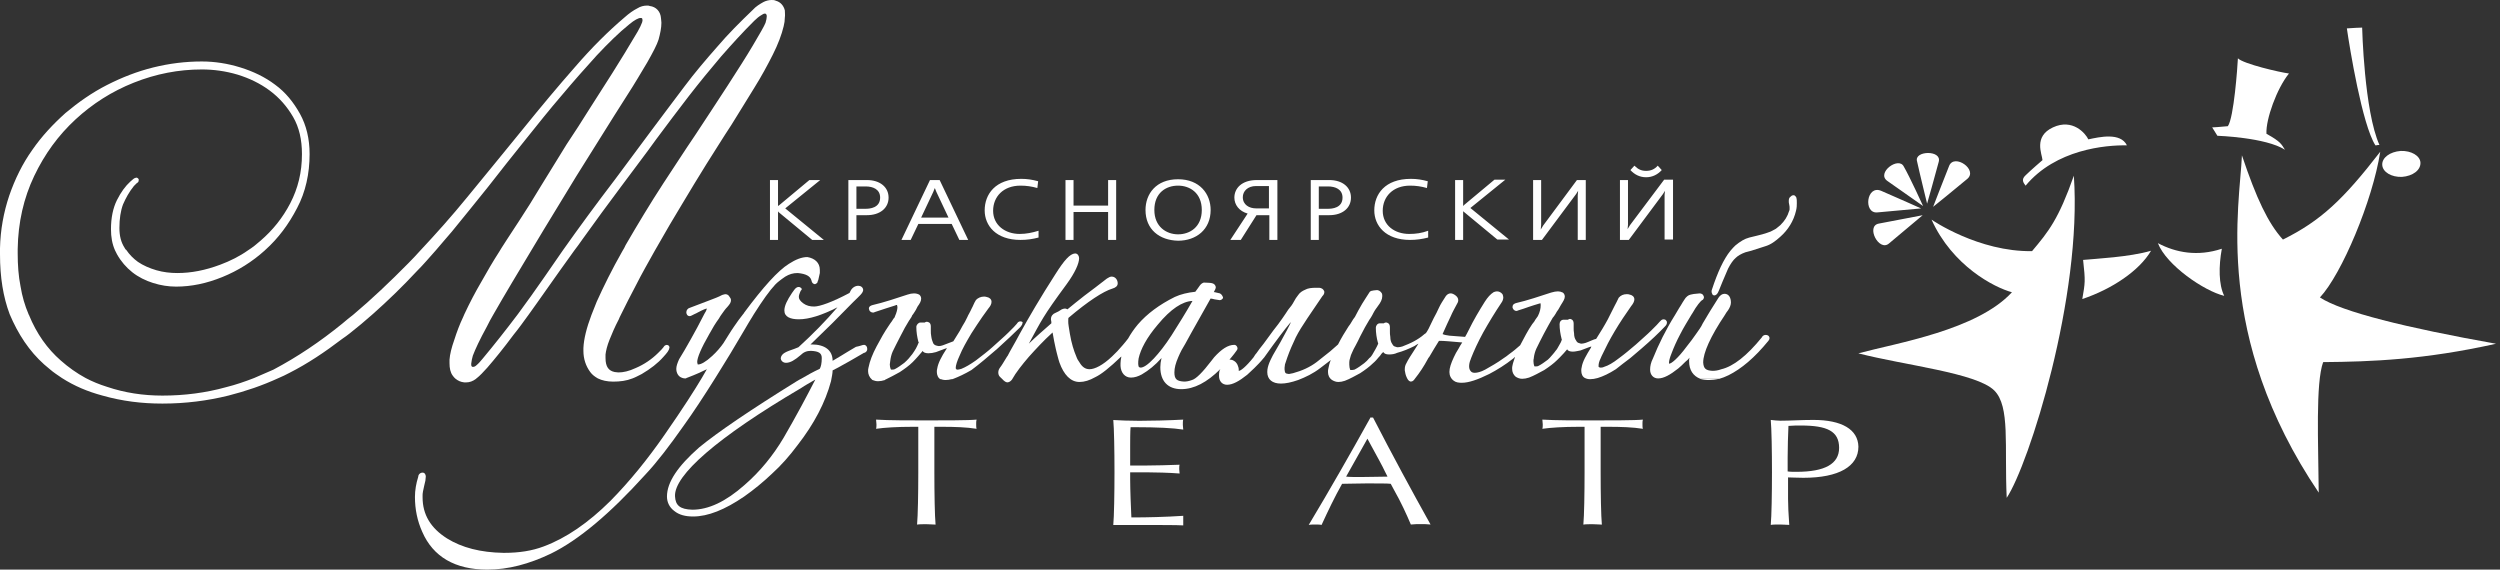
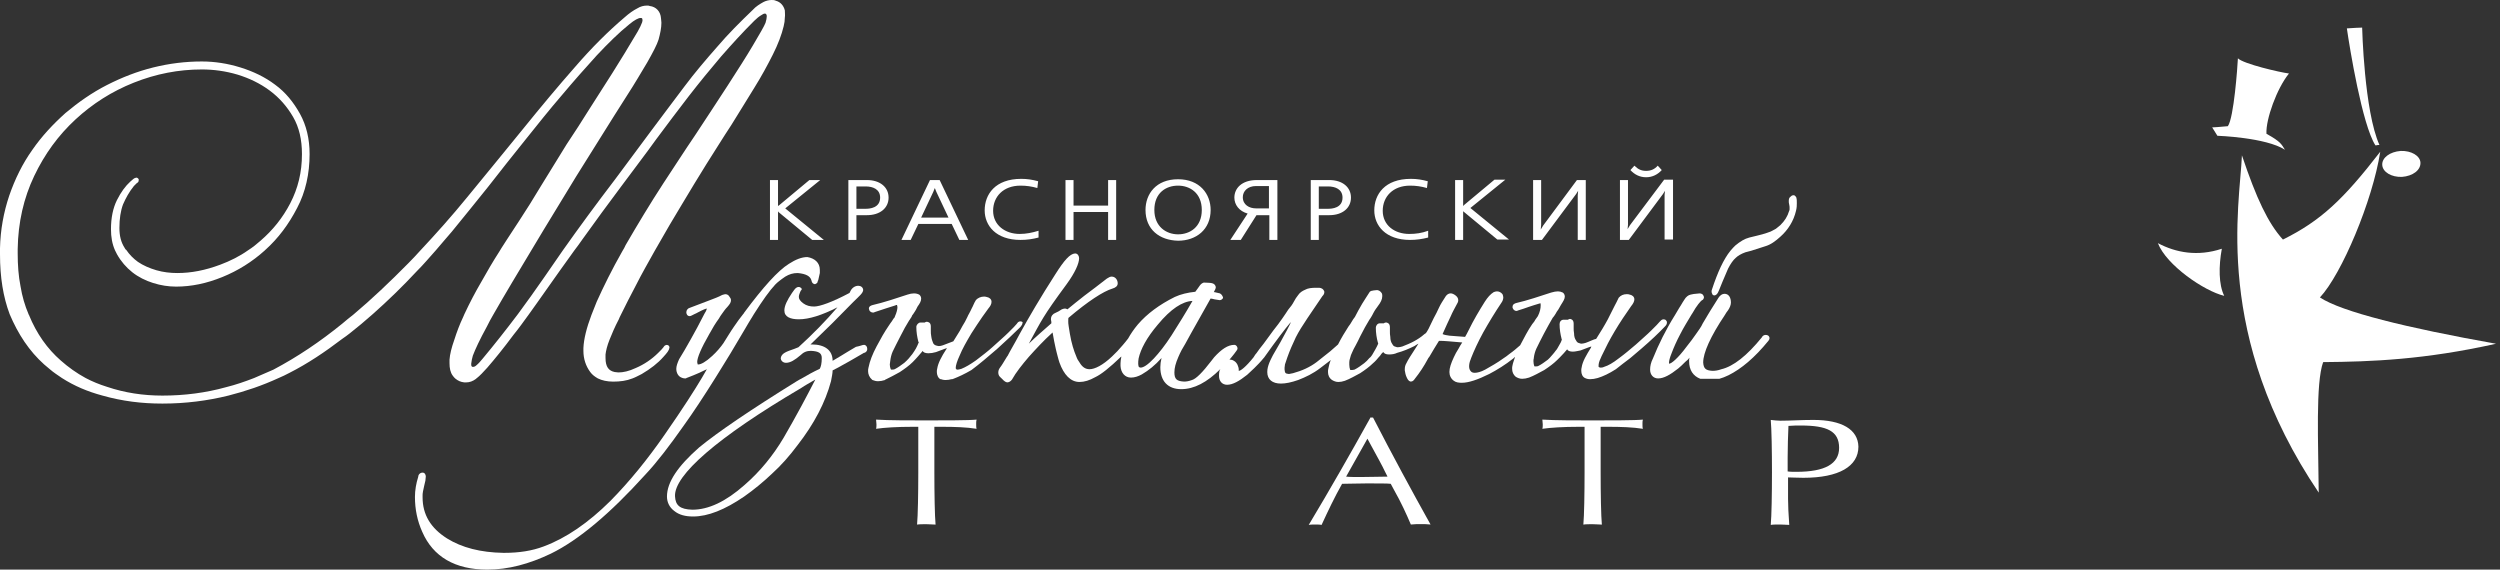
<svg xmlns="http://www.w3.org/2000/svg" width="316" height="72" viewBox="0 0 316 72" fill="none">
  <rect x="0" y="0" width="316" height="72" fill="#333333" stroke="none" />
  <path d="M117.036 53.14C115.156 53.14 112.259 53.14 110.734 53.039C110.734 53.19 110.785 53.443 110.785 53.645C110.785 53.796 110.785 54.048 110.734 54.2C111.802 54.048 113.377 53.947 115.359 53.947H116.071V59.699C116.071 62.373 116.02 65.199 115.918 66.309C116.172 66.259 116.681 66.259 117.087 66.259C117.494 66.259 118.002 66.309 118.256 66.309C118.154 65.25 118.104 62.373 118.104 59.699V53.947H119.018C120.695 53.947 122.169 53.998 123.44 54.2C123.389 54.048 123.389 53.796 123.389 53.594C123.389 53.392 123.389 53.19 123.44 53.039C122.525 53.14 119.069 53.14 117.036 53.14Z" fill="white" />
-   <path d="M144.022 53.19C142.65 53.19 141.634 53.14 140.719 53.09C140.82 54.099 140.871 56.975 140.871 59.649C140.871 62.323 140.82 65.3 140.719 66.36H145.242C146.665 66.36 148.749 66.36 149.562 66.41C149.562 66.309 149.562 66.006 149.562 65.805C149.562 65.603 149.562 65.35 149.562 65.199C147.376 65.35 144.785 65.401 143.514 65.401H143.006C142.955 64.392 142.853 61.869 142.853 60.608V59.699H144.835C145.903 59.699 147.885 59.75 149.104 59.851C149.104 59.75 149.054 59.498 149.054 59.296C149.054 59.094 149.054 58.842 149.104 58.741C147.834 58.791 145.903 58.842 144.835 58.842H142.853V56.319C142.853 55.915 142.853 54.452 142.904 53.998H143.514C146.258 53.998 148.291 54.099 149.562 54.3C149.562 54.149 149.511 53.897 149.511 53.695C149.511 53.493 149.511 53.14 149.562 53.039C147.732 53.14 145.344 53.19 144.022 53.19Z" fill="white" />
  <path d="M175.383 60.245C174.875 60.245 172.893 60.295 172.029 60.295C171.165 60.295 170.555 60.295 170.148 60.245L172.842 55.452C174.112 57.773 174.824 59.084 174.976 59.438L175.383 60.245ZM173.198 52.828C170.707 57.318 168.115 61.859 165.422 66.35C165.625 66.3 165.981 66.3 166.235 66.3C166.54 66.3 166.845 66.3 167.048 66.35C167.861 64.584 168.674 62.869 169.64 61.153C170.453 61.153 171.673 61.103 172.74 61.103C174.062 61.103 175.485 61.103 175.79 61.153L176.196 61.91C177.111 63.525 177.772 64.988 178.331 66.3C178.737 66.249 179.195 66.249 179.601 66.249C180.008 66.249 180.414 66.249 180.821 66.3C178.432 62.011 175.993 57.52 173.553 52.777H173.198V52.828Z" fill="white" />
  <path d="M201.255 53.14C199.375 53.14 196.478 53.14 194.953 53.039C194.953 53.19 195.004 53.443 195.004 53.645C195.004 53.796 195.004 54.048 194.953 54.2C196.02 54.048 197.596 53.947 199.578 53.947H200.289V59.699C200.289 62.373 200.239 65.199 200.137 66.309C200.391 66.259 200.899 66.259 201.306 66.259C201.712 66.259 202.221 66.309 202.475 66.309C202.373 65.25 202.322 62.373 202.322 59.699V53.947H203.237C204.914 53.947 206.388 53.998 207.659 54.2C207.608 54.048 207.608 53.796 207.608 53.594C207.608 53.392 207.608 53.19 207.659 53.039C206.744 53.14 203.288 53.14 201.255 53.14Z" fill="white" />
  <path d="M227.077 59.638C226.721 59.638 226.213 59.638 225.959 59.587V57.821C225.959 56.408 226.01 55.096 226.06 53.835C226.619 53.785 227.128 53.785 227.636 53.785C230.939 53.785 232.464 54.491 232.464 56.61C232.464 58.628 230.685 59.638 227.077 59.638ZM229.211 53.078C227.636 53.078 226.314 53.179 225.044 53.179C224.688 53.179 224.282 53.129 223.824 53.078C223.926 54.138 223.977 57.014 223.977 59.688C223.977 62.362 223.926 65.289 223.824 66.348C224.078 66.298 224.587 66.298 224.993 66.298C225.4 66.298 225.908 66.348 226.162 66.348C226.06 64.935 226.01 63.876 226.01 63.069V60.344C226.467 60.344 227.077 60.394 227.941 60.394C232.464 60.394 234.903 58.931 234.903 56.459C234.853 54.289 232.82 53.078 229.211 53.078Z" fill="white" />
  <path d="M210.454 24.12L210.2 24.524L205.88 30.326H204.762V22.758H205.778V28.409L205.727 28.964L206.032 28.459L210.352 22.707H211.47V30.276H210.403V24.625L210.454 24.12ZM199.476 24.12L199.222 24.524L194.902 30.326H193.784V22.758H194.801V28.409L194.75 29.015L195.055 28.51L199.324 22.758H200.442V30.326H199.426V24.675L199.476 24.12ZM184.941 26.694V26.845V30.326H183.925V22.758H184.941V25.836V26.038L185.094 25.886L188.905 22.707H190.278L185.856 26.29L190.735 30.276H189.261L184.992 26.744L184.941 26.694ZM178.233 23.464C176.047 23.464 174.777 24.877 174.777 26.643C174.777 28.459 176.251 29.57 178.131 29.57C178.944 29.57 179.707 29.469 180.52 29.166V30.024C179.757 30.225 178.995 30.326 178.233 30.326C175.133 30.326 173.71 28.51 173.71 26.593C173.71 24.574 175.031 22.607 178.334 22.607C179.097 22.607 179.707 22.707 180.469 22.909L180.367 23.767C179.656 23.565 178.995 23.464 178.233 23.464ZM135.695 25.987H140.065V22.758H141.082V30.326H140.065V26.794H135.695V30.326H134.678V22.758H135.695V25.987ZM128.986 23.464C126.801 23.464 125.53 24.877 125.53 26.643C125.53 28.459 127.055 29.57 128.885 29.57C129.698 29.57 130.46 29.418 131.273 29.166V30.024C130.511 30.225 129.799 30.326 128.986 30.326C125.886 30.326 124.463 28.51 124.463 26.593C124.463 24.574 125.785 22.607 129.088 22.607C129.85 22.607 130.46 22.707 131.222 22.909L131.121 23.767C130.409 23.565 129.749 23.464 128.986 23.464ZM98.341 26.694V26.845V30.326H97.324V22.758H98.341V25.836V26.038L98.493 25.937L102.305 22.758H103.677L99.255 26.34L104.134 30.326H102.661L98.391 26.794L98.341 26.694ZM209.539 20.941L210.047 21.496C209.539 22.052 208.878 22.405 208.065 22.405C207.252 22.405 206.591 22.052 206.083 21.496L206.591 20.941C207.049 21.395 207.455 21.597 208.065 21.597C208.675 21.597 209.133 21.395 209.539 20.941ZM165.629 22.758H168.018C169.695 22.758 170.762 23.666 170.762 24.978C170.762 26.29 169.695 27.198 168.018 27.198H166.696V30.326H165.68V22.758H165.629ZM166.696 26.391H167.865C168.373 26.391 169.695 26.29 169.695 24.978C169.695 23.918 168.78 23.565 167.865 23.565H166.696V26.391ZM157.701 26.996C156.633 26.694 156.024 25.886 156.024 24.978C156.024 23.817 156.938 22.758 158.87 22.758H161.462V30.326H160.445V27.198H158.819L156.837 30.326H155.515L157.701 26.996ZM158.768 26.34H160.394V23.515H158.768C157.701 23.515 157.091 24.171 157.091 24.927C157.091 25.886 157.904 26.34 158.768 26.34ZM144.792 26.542C144.792 24.524 146.113 22.657 148.909 22.657C151.653 22.657 153.025 24.524 153.025 26.542C153.025 29.015 151.195 30.427 148.909 30.427C146.571 30.377 144.792 29.015 144.792 26.542ZM145.91 26.542C145.91 28.661 147.435 29.62 148.909 29.62C150.382 29.62 151.907 28.712 151.907 26.542C151.907 24.372 150.382 23.464 148.909 23.464C147.384 23.464 145.91 24.372 145.91 26.542ZM113.943 30.326L117.551 22.758H118.771L122.379 30.326H121.261L120.296 28.308H116.078L115.112 30.326H113.943ZM118.161 23.767L117.958 24.271L116.433 27.501H119.889L118.365 24.271L118.161 23.767ZM107.184 22.758H109.572C111.249 22.758 112.317 23.666 112.317 24.978C112.317 26.29 111.249 27.198 109.572 27.198H108.251V30.326H107.234V22.758H107.184ZM108.251 26.391H109.42C109.928 26.391 111.249 26.29 111.249 24.978C111.249 23.918 110.335 23.565 109.42 23.565H108.251V26.391Z" fill="white" />
  <path d="M303.607 22.359C302.285 22.41 301.167 21.754 301.116 20.845C301.066 19.937 302.082 19.18 303.454 19.079C304.776 19.029 305.894 19.685 305.945 20.543C305.995 21.501 304.979 22.258 303.607 22.359ZM280.839 31.441C280.432 33.661 280.432 35.982 281.143 37.395C278.602 36.79 273.825 33.51 272.758 30.735C275.045 31.946 277.789 32.45 280.839 31.441ZM315.499 43.45C306.453 45.468 299.744 45.721 293.646 45.771C292.68 48.445 293.036 55.963 293.087 62.27C279.67 42.39 283.125 25.942 283.38 19.634C285.209 25.084 286.683 28.212 288.563 30.281C293.341 27.909 296.187 25.235 300.862 19.18C299.897 25.387 295.983 34.67 293.239 37.597C295.983 39.413 304.166 41.432 315.499 43.45ZM288.818 18.928C286.378 17.364 280.279 17.162 280.279 17.162L279.619 16.102C279.619 16.102 280.686 16.052 281.601 15.951C282.363 14.892 282.821 8.433 282.871 7.373C283.583 8.08 288.157 9.139 289.326 9.291C287.801 11.158 286.378 15.093 286.48 16.91C288.309 17.919 288.36 18.222 288.818 18.928ZM300.761 18.323C300.405 18.323 300.507 18.373 300.252 18.373C298.575 15.749 297 6.062 296.644 3.589C297.051 3.539 298.575 3.488 298.575 3.488C298.575 3.488 298.829 14.034 300.761 18.323Z" fill="white" />
-   <path d="M237.283 26.85C235.504 27.001 235.911 23.318 237.791 24.125C239.672 24.932 242.823 26.345 242.823 26.345C242.823 26.345 239.062 26.698 237.283 26.85ZM248.667 22.611C247.295 23.772 244.347 26.143 244.347 26.143C244.347 26.143 245.77 22.46 246.38 20.946C247.041 19.382 250.039 21.451 248.667 22.611ZM245.059 20.442C244.652 22.006 243.585 25.74 243.585 25.74C243.585 25.74 242.619 21.804 242.315 20.391C241.908 19.029 245.465 18.928 245.059 20.442ZM243.077 26.042C243.077 26.042 239.977 23.873 238.554 22.864C237.131 21.855 239.977 19.735 240.637 21.047C241.4 22.359 243.077 26.042 243.077 26.042ZM263.304 32.854C264.829 32.703 269.149 32.501 271.893 31.694C270.419 34.216 266.963 36.537 263.202 37.799C263.558 35.73 263.609 35.579 263.304 32.854ZM256.85 31.744C258.933 29.272 260.204 27.707 262.135 22.208C263.202 37.496 256.443 58.738 253.648 62.926C253.343 56.316 254.105 51.372 252.072 49.353C249.836 47.133 240.739 46.175 234.895 44.661C239.773 43.349 249.887 41.734 254.309 36.941C252.072 36.336 246.787 33.611 244.144 27.758C244.195 27.808 250.09 31.845 256.85 31.744ZM268.844 18.373C266.15 18.323 259.848 18.878 256.036 23.469C255.782 23.116 255.427 22.712 256.036 22.157C256.646 21.552 258.171 20.24 258.171 20.24C258.12 19.483 257.002 17.263 259.492 16.102C261.983 14.942 263.609 16.859 263.965 17.616C265.388 17.313 268.03 16.708 268.844 18.373ZM238.757 30.785C237.486 31.845 235.809 28.565 237.486 28.262C239.113 27.96 243.026 27.203 243.026 27.203C243.026 27.203 240.028 29.726 238.757 30.785Z" fill="white" />
-   <path d="M217.264 47.883C216.857 47.984 216.4 48.035 215.993 48.035C215.587 48.035 215.18 47.984 214.875 47.883H217.264Z" fill="white" />
  <path d="M120.341 47.883C120.036 47.984 119.782 48.035 119.528 48.035C119.325 48.035 119.07 47.984 118.918 47.883H120.341Z" fill="white" />
  <path d="M223.668 42.737C223.668 42.889 223.567 43.04 223.516 43.09C221.788 45.209 220.111 46.622 218.484 47.43C218.078 47.631 217.671 47.783 217.316 47.884H214.927C214.012 47.531 213.504 46.774 213.504 45.664C213.504 45.512 213.504 45.361 213.555 45.209C213.402 45.411 213.25 45.563 213.047 45.714C212.691 46.067 212.386 46.37 212.132 46.572C211.115 47.379 210.302 47.833 209.591 47.833C208.981 47.833 208.574 47.379 208.574 46.723C208.574 46.269 208.676 45.815 208.93 45.31C209.641 43.544 210.556 41.678 211.725 39.811C211.878 39.508 212.081 39.256 212.233 38.953L212.488 38.549C212.589 38.347 212.742 38.145 212.894 37.893C213.097 37.54 213.402 37.288 213.707 37.237C213.86 37.187 214.165 37.136 214.825 37.086C215.079 37.086 215.283 37.187 215.384 37.54C215.384 37.742 215.232 37.944 215.13 37.944C214.978 38.045 214.47 38.6 213.911 39.609C213.86 39.659 213.86 39.71 213.809 39.76C213.301 40.618 212.792 41.425 212.386 42.233C211.928 43.09 211.573 43.898 211.268 44.705C211.065 45.209 210.963 45.613 210.963 45.815C210.963 45.916 210.963 45.966 210.963 45.966C211.217 46.017 212.081 45.31 213.199 43.797C213.656 43.242 214.012 42.737 214.368 42.233C214.724 41.728 215.029 41.324 215.232 40.87C215.435 40.517 215.689 40.113 215.893 39.76C215.994 39.609 216.096 39.407 216.198 39.256C216.553 38.701 216.909 38.145 217.214 37.641C217.417 37.338 217.671 37.136 217.976 37.136C218.535 37.136 218.789 37.641 218.789 38.246C218.789 38.549 218.637 38.902 218.434 39.205C218.281 39.407 218.129 39.609 218.027 39.811C216.198 42.535 215.283 44.604 215.283 45.815C215.334 46.572 215.588 46.824 216.452 46.874C216.807 46.874 217.163 46.824 217.57 46.673C219.094 46.319 220.822 44.957 222.703 42.636C222.754 42.485 222.957 42.333 223.16 42.333C223.567 42.333 223.668 42.586 223.668 42.737Z" fill="white" />
  <path d="M129.242 40.82C129.242 41.022 129.09 41.173 128.988 41.324C128.175 42.132 127.209 43.04 126.04 44.099C124.872 45.109 123.804 46.017 122.788 46.774C121.924 47.278 121.162 47.631 120.501 47.884C120.45 47.884 120.399 47.934 120.348 47.934H118.925C118.925 47.934 118.925 47.934 118.875 47.934C118.57 47.783 118.417 47.379 118.417 47.026C118.417 46.874 118.417 46.723 118.468 46.572C118.57 45.916 118.976 45.109 119.637 44.099L119.688 43.998L119.383 44.099C119.027 44.251 118.671 44.352 118.315 44.503C117.96 44.604 117.655 44.654 117.35 44.654C116.994 44.654 116.689 44.553 116.638 44.352C116.283 44.755 115.876 45.26 115.368 45.764C114.91 46.219 114.351 46.622 113.742 47.026C113.132 47.379 112.522 47.682 111.912 47.985H111.099H111.912C111.861 47.985 111.861 47.985 111.861 48.035C111.556 48.136 111.251 48.186 110.997 48.186C110.743 48.186 110.54 48.136 110.286 48.035C110.235 47.985 110.184 47.985 110.184 47.934C109.879 47.682 109.727 47.278 109.727 46.925C109.727 46.774 109.727 46.622 109.777 46.471C109.93 45.664 110.286 44.755 110.794 43.797C111.302 42.838 111.81 41.93 112.369 41.123C112.522 40.921 112.623 40.719 112.725 40.618C112.827 40.467 112.928 40.265 113.081 40.113C113.081 40.063 113.132 40.012 113.132 39.962C113.335 39.508 113.437 39.104 113.437 38.801C113.386 38.499 113.386 38.549 113.335 38.549C113.284 38.549 113.233 38.549 113.182 38.6C112.776 38.751 112.318 38.852 111.912 39.003L110.54 39.457C110.489 39.508 110.387 39.508 110.336 39.508C110.133 39.508 109.93 39.356 109.879 39.205C109.879 39.155 109.828 39.054 109.828 39.003C109.828 38.701 110.133 38.6 110.336 38.549C110.997 38.398 111.709 38.196 112.522 37.944C113.335 37.691 114.046 37.439 114.707 37.237C115.012 37.136 115.266 37.086 115.52 37.086C115.774 37.086 115.978 37.136 116.181 37.237C116.333 37.338 116.435 37.54 116.435 37.742C116.435 38.095 116.232 38.398 115.978 38.751C115.927 38.852 115.876 38.953 115.774 39.155C115.673 39.306 115.571 39.508 115.419 39.71C115.317 39.811 115.266 39.911 115.215 40.063C115.165 40.113 115.165 40.164 115.114 40.214C115.012 40.366 114.961 40.467 114.91 40.517C114.555 41.072 114.199 41.728 113.792 42.535C113.386 43.292 113.081 43.948 112.827 44.453C112.674 44.806 112.573 45.209 112.522 45.664C112.522 45.815 112.471 45.916 112.471 46.067C112.471 46.319 112.522 46.471 112.573 46.622C112.623 46.723 112.573 46.673 112.674 46.723C112.827 46.723 112.979 46.723 113.081 46.673C113.487 46.471 113.894 46.168 114.301 45.865C114.707 45.512 115.012 45.159 115.317 44.755C115.469 44.553 115.622 44.301 115.774 44.049C115.927 43.746 116.028 43.544 116.079 43.393L116.13 43.292C116.13 43.242 116.13 43.242 116.079 43.191C115.927 42.586 115.825 41.98 115.825 41.324C115.825 41.072 116.079 40.769 116.333 40.769H116.74C116.791 40.769 116.842 40.769 116.892 40.769C116.943 40.719 117.045 40.668 117.147 40.668C117.248 40.668 117.35 40.719 117.452 40.769C117.604 40.87 117.655 41.072 117.655 41.274C117.655 41.476 117.655 41.627 117.655 41.778C117.655 42.031 117.655 42.233 117.706 42.485C117.756 42.889 117.858 43.141 117.96 43.393C118.061 43.544 118.163 43.645 118.417 43.696C118.468 43.696 118.57 43.746 118.671 43.746C118.824 43.746 119.027 43.696 119.179 43.645C119.738 43.444 120.196 43.242 120.501 43.141L121.314 41.829C121.568 41.375 121.771 40.971 121.975 40.668C122.076 40.467 122.178 40.265 122.28 40.063C122.33 39.911 122.432 39.76 122.483 39.659C122.585 39.457 122.737 39.205 122.839 38.953C122.991 38.7 123.093 38.347 123.347 37.944C123.601 37.641 124.008 37.49 124.363 37.49C124.465 37.49 124.617 37.49 124.719 37.54C125.024 37.59 125.329 37.792 125.329 38.145C125.329 38.448 125.176 38.701 124.922 39.003C124.668 39.356 124.414 39.71 124.16 40.063C123.703 40.719 123.245 41.425 122.788 42.132C122.127 43.242 121.619 44.15 121.314 44.907C120.958 45.664 120.806 46.219 120.806 46.471C120.806 46.572 120.806 46.622 120.857 46.622C120.907 46.723 120.907 46.723 121.06 46.723C121.162 46.723 121.314 46.673 121.517 46.622C122.025 46.42 122.635 46.067 123.347 45.563C124.058 45.008 124.821 44.453 125.532 43.797C126.244 43.141 126.904 42.586 127.463 42.031C128.022 41.476 128.378 41.123 128.531 40.921C128.632 40.769 128.734 40.618 128.988 40.618C129.09 40.618 129.242 40.668 129.293 40.769C129.242 40.618 129.242 40.719 129.242 40.82Z" fill="white" />
  <path d="M103.627 34.107V34.46V34.511C103.525 34.914 103.474 35.217 103.424 35.419C103.271 35.62 103.474 35.721 103.017 35.923C102.661 35.873 102.61 35.62 102.56 35.419C102.407 34.914 101.899 34.611 100.832 34.511C100.222 34.511 99.764 34.662 99.256 34.965C98.951 35.166 98.697 35.368 98.494 35.52C98.291 35.671 98.138 35.822 97.986 35.974C97.274 36.73 96.41 37.941 95.292 39.708C95.241 39.808 95.191 39.859 95.14 39.96C94.835 40.414 94.479 41.07 94.022 41.827C93.564 42.584 93.005 43.542 92.344 44.652C91.684 45.762 91.023 46.771 90.413 47.781C88.99 50.051 87.669 52.069 86.398 53.835C84.62 56.358 83.044 58.427 81.57 59.991C77.098 64.936 73.134 68.266 69.627 69.981C66.883 71.293 64.24 72 61.597 72C57.531 72 54.736 70.385 53.364 67.206C52.754 65.844 52.449 64.381 52.449 62.817C52.449 61.959 52.602 61.101 52.856 60.294C52.856 60.041 53.059 59.739 53.415 59.739C53.72 59.739 53.821 60.041 53.821 60.243C53.821 60.395 53.771 60.546 53.771 60.748C53.72 61 53.669 61.202 53.618 61.404C53.567 61.656 53.517 61.858 53.466 62.11C53.415 62.362 53.415 62.514 53.415 62.615V62.867C53.415 65.037 54.431 66.752 56.515 68.064C58.395 69.225 60.733 69.83 63.63 69.881H63.732C65.612 69.881 67.238 69.628 68.712 69.073C71.558 68.014 74.353 66.096 77.149 63.321C79.588 60.849 81.875 58.023 84.01 54.945C86.297 51.666 87.872 49.193 88.736 47.73C88.99 47.276 89.194 46.923 89.346 46.67C88.736 46.973 87.974 47.326 86.906 47.73C86.856 47.73 86.754 47.781 86.703 47.831H86.551C86.398 47.831 86.246 47.781 86.144 47.73C85.738 47.579 85.484 47.125 85.484 46.62C85.484 46.267 85.636 45.863 85.839 45.409C86.246 44.753 86.754 43.895 87.313 42.886C87.821 41.978 88.431 40.868 89.041 39.657C89.092 39.556 89.194 39.405 89.244 39.304C89.295 39.153 89.346 39.051 89.346 39.001C89.244 39.001 88.838 39.153 88.279 39.455C88.075 39.556 87.923 39.657 87.77 39.708C87.466 39.859 87.313 39.96 87.161 39.96C87.008 39.96 86.856 39.859 86.805 39.708C86.754 39.607 86.754 39.556 86.754 39.455C86.754 39.203 86.957 38.951 87.211 38.9C88.126 38.547 88.939 38.244 89.6 37.992C90.261 37.74 90.82 37.538 91.277 37.286C91.481 37.235 91.582 37.185 91.684 37.185C91.887 37.185 92.09 37.286 92.192 37.487C92.294 37.639 92.395 37.74 92.395 37.941C92.395 38.244 92.243 38.446 91.938 38.799C91.684 39.052 91.481 39.354 91.226 39.708C91.125 39.859 90.972 40.061 90.871 40.263C90.464 40.818 90.058 41.474 89.651 42.23C88.635 43.996 88.126 45.207 88.126 45.762C88.177 46.115 88.177 46.065 88.279 46.065C88.584 46.065 89.194 45.762 90.007 45.005C90.617 44.45 91.074 43.895 91.43 43.391C91.887 42.684 92.294 41.978 92.751 41.322C93.158 40.717 93.564 40.162 93.971 39.657C94.022 39.607 94.072 39.556 94.072 39.506C96.512 36.226 98.341 34.208 99.714 33.35C100.578 32.795 101.34 32.492 102.051 32.492C102.966 32.644 103.627 33.199 103.627 34.107Z" fill="white" />
  <path d="M227.118 25.685C227.118 25.937 227.118 26.24 227.016 26.644C226.711 27.956 226 29.066 225.034 29.923C224.424 30.478 223.815 30.932 223.103 31.134C222.646 31.286 222.036 31.487 221.375 31.689C221.121 31.74 220.867 31.841 220.613 31.891C220.054 32.093 219.647 32.345 219.393 32.597C219.088 32.85 218.732 33.354 218.427 33.96C218.377 34.061 218.123 34.666 217.716 35.625C217.309 36.584 217.208 36.987 217.004 37.189C216.903 37.239 216.852 37.34 216.699 37.34C216.547 37.34 216.445 37.239 216.445 37.189C216.395 37.088 216.344 36.987 216.344 36.886C216.344 36.785 216.344 36.684 216.395 36.584C217.106 34.414 217.868 32.749 218.732 31.689C218.936 31.437 219.139 31.235 219.342 31.033C219.952 30.529 220.511 30.176 221.121 30.024C221.782 29.873 222.341 29.721 222.747 29.62C223.154 29.52 223.51 29.368 223.815 29.267C224.069 29.116 224.323 29.015 224.475 28.914C224.679 28.763 224.831 28.611 225.034 28.46C225.593 27.905 225.949 27.35 226.152 26.644C226.203 26.593 226.203 26.492 226.203 26.29C226.203 26.189 226.203 26.038 226.152 25.836C226.102 25.685 226.102 25.534 226.102 25.382C226.102 25.18 226.152 24.979 226.305 24.878C226.406 24.777 226.508 24.676 226.711 24.676C226.813 24.676 226.864 24.726 226.915 24.777C226.966 24.827 227.067 24.928 227.067 25.029C227.118 25.18 227.118 25.433 227.118 25.685Z" fill="white" />
  <path d="M99.204 2.22C99.204 2.573 99.154 2.926 99.052 3.33C98.798 4.39 98.341 5.601 97.68 6.913C97.019 8.224 96.257 9.637 95.342 11.101C94.427 12.614 93.462 14.128 92.445 15.793C91.378 17.408 90.361 19.073 89.294 20.738C88.278 22.352 87.261 24.068 86.194 25.834C85.127 27.6 84.11 29.315 83.145 31.031C82.992 31.283 82.891 31.485 82.738 31.737C81.925 33.2 81.112 34.613 80.4 36.026C79.689 37.388 79.028 38.65 78.469 39.81C78.368 40.012 78.266 40.214 78.215 40.365C77.707 41.324 77.351 42.182 77.046 42.939C76.741 43.696 76.589 44.351 76.538 44.806C76.538 44.957 76.538 45.108 76.538 45.26C76.538 46.37 76.944 46.874 77.707 47.026C77.859 47.026 78.012 47.076 78.164 47.076C78.774 47.076 79.486 46.925 80.35 46.521C81.417 46.067 82.382 45.411 83.195 44.604C83.551 44.251 83.755 44.049 83.856 43.897C83.958 43.746 84.009 43.645 84.263 43.595C84.365 43.595 84.517 43.645 84.517 43.696C84.619 43.796 84.619 43.847 84.619 43.948C84.568 44.301 84.314 44.604 83.856 45.108C83.145 45.916 82.23 46.622 81.112 47.278C80.705 47.48 80.35 47.682 79.943 47.833C79.181 48.136 78.368 48.237 77.504 48.237C76.741 48.237 76.081 48.085 75.572 47.833C75.216 47.631 74.861 47.379 74.607 47.026C74.048 46.269 73.743 45.361 73.743 44.351C73.743 44.251 73.743 44.099 73.743 43.998C73.793 42.838 74.149 41.425 74.759 39.81C74.962 39.306 75.166 38.751 75.42 38.145C76.284 36.228 77.351 34.058 78.672 31.737C78.825 31.485 78.977 31.233 79.079 30.98C80.604 28.357 82.179 25.733 83.856 23.16C85.127 21.242 86.448 19.174 87.922 17.004C89.345 14.834 90.717 12.765 91.988 10.798C93.258 8.83 94.326 7.165 95.189 5.702C96.053 4.238 96.612 3.28 96.765 2.876C96.867 2.523 96.918 2.271 96.918 2.069C96.918 1.867 96.867 1.816 96.816 1.766C96.765 1.716 96.714 1.716 96.663 1.716C96.562 1.716 96.46 1.766 96.308 1.867C95.952 2.069 95.647 2.321 95.342 2.624C93.868 4.087 92.496 5.601 91.124 7.165C89.752 8.779 88.43 10.394 87.058 12.16C85.737 13.876 84.364 15.692 82.941 17.609C81.569 19.527 80.045 21.494 78.52 23.563C76.894 25.733 75.267 27.953 73.641 30.224C73.285 30.728 72.93 31.233 72.574 31.687C71.354 33.402 70.134 35.067 69.016 36.682C68.254 37.742 67.542 38.801 66.831 39.76C66.17 40.668 65.56 41.526 64.9 42.333C63.629 44.049 62.511 45.411 61.596 46.471C61.088 47.026 60.681 47.48 60.224 47.833C60.224 47.833 60.173 47.833 60.173 47.883C59.767 48.186 59.36 48.337 58.903 48.337C58.852 48.337 58.75 48.337 58.699 48.337C58.242 48.287 57.886 48.136 57.531 47.833C57.429 47.732 57.327 47.631 57.225 47.48C56.921 47.076 56.819 46.521 56.819 45.916C56.819 45.764 56.819 45.613 56.819 45.462C56.87 44.755 57.073 43.948 57.429 42.939C57.734 41.98 58.09 41.021 58.547 40.063C58.598 39.962 58.648 39.81 58.699 39.709C59.36 38.297 60.072 36.934 60.783 35.723C61.545 34.361 62.308 33.049 63.121 31.788C63.121 31.737 64.798 29.164 65.662 27.852C66.526 26.54 67.441 25.077 68.406 23.462C69.575 21.545 70.642 19.829 71.608 18.265C72.625 16.752 73.59 15.238 74.505 13.775L77.402 9.234C78.368 7.72 79.435 5.954 80.604 3.986C80.858 3.532 81.061 3.128 81.163 2.826C81.213 2.674 81.213 2.573 81.213 2.523C81.213 2.422 81.163 2.371 81.163 2.321C81.112 2.271 81.061 2.271 80.959 2.271C80.705 2.271 80.197 2.523 79.536 3.078C78.215 4.137 76.843 5.5 75.42 7.013C73.997 8.578 72.523 10.243 70.998 12.059C69.474 13.825 67.949 15.742 66.374 17.71C64.798 19.678 63.222 21.646 61.698 23.614C60.173 25.531 58.598 27.448 57.124 29.265C56.412 30.072 55.752 30.88 55.091 31.636C54.278 32.544 53.516 33.453 52.702 34.26C50.873 36.228 48.992 38.044 47.112 39.709C46.146 40.567 45.181 41.374 44.215 42.131C43.91 42.384 43.605 42.585 43.249 42.838C41.064 44.503 38.879 45.966 36.592 47.127C36.134 47.379 35.677 47.581 35.22 47.782C33.136 48.741 31.052 49.447 28.867 50.003C26.224 50.658 23.429 51.012 20.583 51.012H20.481C17.94 51.012 15.45 50.709 12.96 50.003C11.079 49.498 9.402 48.792 7.827 47.782C7.318 47.429 6.759 47.076 6.302 46.672C4.32 45.108 2.795 43.09 1.626 40.618C1.474 40.315 1.372 40.012 1.22 39.709C0.407 37.54 0 35.067 0 32.141C0 31.989 0 31.788 0 31.636C0 31.535 0 31.434 0 31.384C0.051 29.063 0.457 26.843 1.169 24.724C1.88 22.655 2.846 20.687 4.066 18.972C5.285 17.206 6.708 15.692 8.284 14.279C9.91 12.917 11.638 11.706 13.519 10.747C15.399 9.789 17.33 9.032 19.363 8.527C21.396 8.023 23.429 7.77 25.513 7.77C27.139 7.77 28.765 8.023 30.392 8.527C32.018 9.032 33.492 9.738 34.762 10.697C36.084 11.655 37.1 12.917 37.913 14.38C38.726 15.843 39.133 17.559 39.133 19.476C39.133 21.949 38.625 24.27 37.557 26.288C36.49 28.357 35.169 30.123 33.542 31.586C33.542 31.586 33.492 31.586 33.492 31.636C31.865 33.1 30.087 34.21 28.105 35.017C26.122 35.824 24.191 36.228 22.26 36.228C21.294 36.228 20.329 36.077 19.363 35.774C18.398 35.471 17.483 35.017 16.72 34.411C15.958 33.806 15.297 33.049 14.789 32.141C14.688 31.989 14.637 31.788 14.535 31.636C14.179 30.829 14.027 29.971 14.027 28.962C14.027 27.549 14.281 26.288 14.789 25.279C15.297 24.27 15.857 23.513 16.466 22.958C16.822 22.655 16.924 22.504 17.229 22.453C17.33 22.453 17.432 22.504 17.534 22.655C17.534 22.655 17.534 22.655 17.534 22.756C17.534 23.008 17.432 23.059 17.279 23.16C17.178 23.261 17.025 23.412 16.924 23.513C16.314 24.27 15.907 25.026 15.552 25.834C15.247 26.641 15.094 27.65 15.094 28.811C15.094 29.82 15.297 30.627 15.755 31.334C15.806 31.434 15.857 31.535 15.958 31.586C16.365 32.191 16.873 32.696 17.432 33.1C18.093 33.554 18.906 33.907 19.77 34.159C20.634 34.411 21.549 34.512 22.413 34.512C24.191 34.512 25.97 34.159 27.85 33.453C29.07 32.999 30.29 32.393 31.357 31.636C31.916 31.283 32.424 30.88 32.933 30.425C34.457 29.113 35.728 27.549 36.694 25.682C37.659 23.816 38.167 21.797 38.167 19.476C38.167 17.66 37.812 16.096 37.049 14.784C36.287 13.472 35.321 12.362 34.102 11.454C32.882 10.545 31.51 9.89 30.036 9.435C28.511 8.981 26.986 8.779 25.513 8.779C22.565 8.779 19.719 9.334 16.924 10.444C14.129 11.555 11.689 13.119 9.555 15.086C7.369 17.105 5.641 19.476 4.32 22.251C2.998 25.026 2.287 28.104 2.236 31.485C2.236 31.535 2.236 31.586 2.236 31.687V32.04C2.236 33.503 2.338 34.916 2.592 36.177C2.795 37.439 3.151 38.65 3.608 39.709C3.608 39.76 3.659 39.81 3.659 39.81C4.625 42.182 5.997 44.099 7.674 45.562C8.64 46.42 9.707 47.177 10.825 47.782C11.689 48.237 12.553 48.59 13.519 48.892C15.755 49.649 18.093 50.003 20.532 50.003C23.327 50.003 26.021 49.649 28.562 48.943C29.782 48.64 30.951 48.237 32.12 47.782C32.933 47.429 33.746 47.076 34.559 46.723C37.608 45.108 40.454 43.191 43.249 40.92C43.707 40.517 44.164 40.163 44.672 39.76C47.01 37.792 49.297 35.622 51.635 33.251C52.143 32.746 52.652 32.191 53.109 31.687C55.142 29.517 57.124 27.297 59.055 24.926C61.444 21.999 63.782 19.174 66.069 16.348C68.356 13.522 70.541 10.899 72.675 8.477C74.81 6.004 76.894 3.936 78.977 2.17C79.486 1.716 80.045 1.312 80.553 1.06C80.959 0.807 81.366 0.706 81.772 0.706C81.925 0.706 82.027 0.706 82.128 0.757C82.941 0.858 83.501 1.463 83.551 2.321C83.551 2.472 83.602 2.674 83.602 2.876C83.602 3.532 83.45 4.238 83.246 4.995C83.043 5.651 82.535 6.61 81.823 7.871C81.061 9.133 80.248 10.545 79.231 12.11C78.215 13.674 77.199 15.339 76.081 17.105L72.828 22.302C71.507 24.471 70.134 26.742 68.711 29.063C68.152 29.971 67.644 30.829 67.136 31.687C66.323 33.049 65.51 34.411 64.747 35.673C63.883 37.136 63.07 38.498 62.358 39.76C62.054 40.264 61.8 40.769 61.545 41.274C60.631 42.939 60.072 44.15 59.767 44.957C59.665 45.26 59.614 45.613 59.563 45.966C59.563 46.017 59.563 46.017 59.563 46.067C59.563 46.269 59.614 46.319 59.716 46.37C59.767 46.37 59.817 46.37 59.817 46.37C59.919 46.37 60.072 46.319 60.224 46.168C60.478 45.966 60.732 45.663 60.986 45.361C62.46 43.595 63.934 41.728 65.459 39.709C66.577 38.196 67.695 36.632 68.813 35.017C69.575 33.907 70.338 32.797 71.151 31.636C73.184 28.76 75.369 25.783 77.758 22.655C79.384 20.485 80.909 18.417 82.332 16.499C83.755 14.582 85.178 12.715 86.499 10.949C87.82 9.183 89.243 7.518 90.666 5.903C92.039 4.289 93.563 2.775 95.139 1.261C95.545 0.807 96.053 0.505 96.511 0.252C96.816 0.101 97.172 0 97.527 0C97.731 0 97.883 2.30822e-06 98.086 0.101C98.645 0.252 99.052 0.706 99.204 1.312C99.204 1.615 99.255 1.917 99.204 2.22Z" fill="white" />
  <path d="M109.207 43.589C109.462 43.589 109.614 43.841 109.614 44.043C109.665 44.346 109.411 44.598 109.207 44.598C108.699 44.901 108.089 45.254 107.378 45.657C106.717 46.011 106.056 46.414 105.243 46.818C105.243 47.171 105.142 47.625 105.04 48.18C104.329 50.854 102.906 53.579 100.822 56.253C99.805 57.616 98.738 58.827 97.569 59.886C96.451 60.946 95.282 61.904 94.062 62.762C91.623 64.427 89.489 65.285 87.608 65.285C86.642 65.285 85.829 65.083 85.219 64.579C84.61 64.124 84.305 63.469 84.305 62.762C84.305 60.946 85.677 58.928 88.37 56.556C90.708 54.639 94.774 51.864 100.72 48.18C100.771 48.13 101.076 47.978 101.533 47.726C102.042 47.423 102.753 47.02 103.617 46.616C103.769 46.364 103.871 45.91 103.871 45.254C103.871 44.648 103.515 44.396 102.499 44.346C101.991 44.346 101.584 44.497 101.178 44.901C100.466 45.506 99.907 45.859 99.348 45.859C98.992 45.859 98.687 45.607 98.687 45.254C98.789 44.648 99.399 44.446 100.415 44.093L100.923 43.891C102.753 42.226 104.379 40.561 105.853 38.846C103.871 39.855 102.245 40.359 100.974 40.359C99.907 40.359 99.145 40.057 99.145 39.249C99.145 38.644 99.501 37.938 100.11 37.029L100.364 36.676C100.517 36.474 100.669 36.273 100.974 36.273C101.025 36.273 101.076 36.273 101.127 36.323C101.279 36.373 101.33 36.474 101.33 36.525C101.33 36.575 101.33 36.626 101.33 36.626L101.228 36.727C101.178 36.828 101.127 36.928 101.076 37.08C100.974 37.332 100.974 37.483 100.974 37.534C100.974 37.786 101.127 38.038 101.533 38.341C101.94 38.644 102.397 38.745 102.906 38.745C103.617 38.745 105.193 38.19 107.378 37.029L107.48 36.828C107.683 36.373 108.089 36.121 108.496 36.121C108.801 36.121 109.106 36.323 109.106 36.676C109.055 37.08 108.648 37.383 107.835 38.19C107.022 38.997 106.158 39.905 105.193 40.864C104.329 41.722 103.414 42.58 102.448 43.538H102.601C104.227 43.538 105.243 44.245 105.243 45.607L106.26 45.002C106.819 44.648 107.429 44.295 108.191 43.841C108.75 43.74 109.004 43.589 109.207 43.589ZM85.321 62.712C85.372 63.872 85.931 64.377 87.507 64.427C89.539 64.427 91.725 63.418 94.113 61.299C96.095 59.583 97.722 57.565 99.043 55.345C99.805 54.033 100.568 52.671 101.279 51.359C101.889 50.249 102.448 49.139 103.058 47.978L102.702 48.18C102.296 48.432 101.787 48.685 101.279 49.038C90.556 55.345 85.219 60.088 85.321 62.712Z" fill="white" />
  <path d="M210.599 40.512C210.548 40.411 210.396 40.361 210.294 40.361C210.04 40.361 209.938 40.512 209.786 40.663C209.633 40.865 209.277 41.218 208.718 41.773C208.159 42.328 207.499 42.883 206.787 43.539C206.076 44.145 205.364 44.75 204.602 45.305C203.89 45.86 203.28 46.214 202.772 46.365C202.569 46.466 202.417 46.466 202.315 46.466C202.162 46.466 202.162 46.415 202.061 46.365C202.061 46.365 202.061 46.314 202.061 46.214C202.061 46.012 202.112 45.709 202.315 45.305C202.417 45.103 202.467 44.902 202.62 44.649C202.976 43.892 203.433 42.984 204.094 41.874C204.754 40.764 205.466 39.705 206.177 38.695C206.431 38.393 206.584 38.09 206.584 37.838C206.584 37.484 206.279 37.283 205.974 37.232C205.872 37.182 205.72 37.182 205.618 37.182C205.212 37.182 204.856 37.333 204.602 37.636C204.399 38.039 204.246 38.393 204.094 38.645C203.941 38.948 203.84 39.15 203.738 39.351C203.585 39.705 203.382 40.007 203.23 40.361C203.026 40.714 202.823 41.117 202.569 41.521L201.756 42.833C201.451 42.883 200.994 43.136 200.434 43.337C200.231 43.388 200.079 43.438 199.926 43.438C199.825 43.438 199.774 43.438 199.672 43.388C199.418 43.337 199.316 43.236 199.215 43.035C199.062 42.833 198.961 42.53 198.961 42.127C198.91 41.874 198.91 41.672 198.91 41.471C198.91 41.319 198.91 41.117 198.91 40.916C198.91 40.714 198.859 40.512 198.707 40.411C198.605 40.361 198.554 40.31 198.452 40.31C198.351 40.31 198.249 40.361 198.198 40.411C198.198 40.411 198.147 40.411 198.046 40.411H197.639C197.334 40.411 197.131 40.663 197.131 40.966C197.131 41.622 197.233 42.227 197.385 42.833C197.436 42.934 197.436 42.934 197.385 42.984V43.035C197.334 43.186 197.233 43.388 197.08 43.64C196.928 43.892 196.826 44.145 196.623 44.347C196.42 44.649 196.165 44.902 195.911 45.204C195.81 45.305 195.759 45.356 195.657 45.457C195.251 45.759 194.844 46.062 194.437 46.264C194.336 46.314 194.183 46.314 194.031 46.314C193.929 46.314 193.98 46.314 193.929 46.264C193.878 46.113 193.828 45.911 193.828 45.658C193.828 45.557 193.828 45.406 193.878 45.255V45.204C193.929 44.801 194.031 44.447 194.183 44.094C194.437 43.59 194.742 42.934 195.149 42.177C195.556 41.42 195.911 40.764 196.267 40.159C196.318 40.108 196.369 40.058 196.47 39.906C196.572 39.755 196.674 39.604 196.775 39.402C196.928 39.2 197.029 39.049 197.131 38.847C197.233 38.695 197.284 38.544 197.334 38.494C197.588 38.09 197.792 37.787 197.792 37.484C197.792 37.283 197.69 37.081 197.538 36.98C197.334 36.879 197.131 36.828 196.928 36.828C196.674 36.828 196.42 36.879 196.064 36.98C195.454 37.182 194.692 37.434 193.878 37.686C193.065 37.939 192.354 38.14 191.693 38.292C191.49 38.342 191.185 38.443 191.185 38.796C191.185 38.897 191.185 38.948 191.236 38.998C191.287 39.15 191.49 39.301 191.642 39.301C191.744 39.301 191.795 39.301 191.846 39.251C192.354 39.099 192.811 38.948 193.218 38.796C193.624 38.645 194.031 38.544 194.488 38.393C194.59 38.393 194.641 38.342 194.641 38.342C194.742 38.342 194.742 38.292 194.742 38.594C194.742 38.998 194.641 39.452 194.387 39.957C194.234 40.159 194.133 40.31 194.031 40.461C193.98 40.613 193.828 40.764 193.675 40.966C193.116 41.773 192.659 42.681 192.15 43.64C191.744 43.993 191.287 44.397 190.778 44.75C190.524 44.952 190.27 45.154 190.016 45.305C189.254 45.86 188.44 46.314 187.729 46.718C187.17 47.021 186.713 47.122 186.408 47.122C186.204 47.122 186.052 47.071 185.95 46.97C185.798 46.819 185.696 46.617 185.696 46.314C185.696 46.062 185.747 45.759 185.899 45.406C185.899 45.356 185.95 45.305 185.95 45.255C186.306 44.347 186.814 43.236 187.475 42.026C188.186 40.764 188.949 39.503 189.762 38.292C189.914 38.09 190.016 37.838 190.016 37.585C190.016 37.434 189.965 37.333 189.914 37.182C189.711 36.929 189.457 36.828 189.203 36.828C189.05 36.828 188.949 36.879 188.796 36.929C188.39 37.182 188.034 37.585 187.678 38.14C187.322 38.695 186.967 39.301 186.611 39.906C186.255 40.512 185.95 41.117 185.696 41.622C185.493 42.076 185.29 42.379 185.188 42.581C184.375 42.53 183.714 42.48 183.206 42.429C182.85 42.379 182.545 42.328 182.342 42.227C182.748 41.269 183.104 40.562 183.358 40.007C183.612 39.402 183.917 38.897 184.121 38.494C184.222 38.342 184.324 38.14 184.324 37.939C184.324 37.686 184.171 37.484 183.968 37.333C183.765 37.182 183.562 37.081 183.358 37.081C183.104 37.081 182.901 37.232 182.748 37.434C182.393 37.989 182.088 38.443 181.884 38.897C181.681 39.351 181.478 39.755 181.224 40.209C181.02 40.613 180.817 41.067 180.563 41.572C180.461 41.723 180.36 41.975 180.207 42.127C180.157 42.177 180.106 42.177 180.055 42.227C179.597 42.631 179.191 42.883 178.733 43.136C178.276 43.388 177.768 43.59 177.26 43.792C177.056 43.842 176.904 43.892 176.701 43.892C176.599 43.892 176.548 43.892 176.447 43.842C176.192 43.792 176.091 43.691 175.989 43.489C175.837 43.287 175.735 42.984 175.735 42.581C175.684 42.328 175.684 42.127 175.684 41.874C175.684 41.723 175.684 41.521 175.684 41.37C175.684 41.168 175.633 40.966 175.481 40.865C175.379 40.815 175.328 40.764 175.176 40.764C175.074 40.764 174.973 40.815 174.922 40.865C174.922 40.865 174.871 40.865 174.82 40.865H174.414C174.109 40.865 173.905 41.168 173.905 41.42C173.905 42.076 174.007 42.732 174.16 43.287L174.21 43.388L174.16 43.539C174.109 43.64 174.007 43.892 173.855 44.145C173.702 44.397 173.55 44.649 173.448 44.851C173.346 45.002 173.245 45.154 173.092 45.255C172.889 45.507 172.686 45.709 172.432 45.911C172.025 46.214 171.618 46.516 171.212 46.718C171.059 46.769 170.907 46.769 170.754 46.769C170.653 46.769 170.704 46.769 170.653 46.718C170.602 46.567 170.551 46.365 170.551 46.113C170.551 46.012 170.551 45.86 170.551 45.759C170.551 45.608 170.602 45.406 170.653 45.255C170.704 45.002 170.805 44.75 170.907 44.548C171.009 44.296 171.161 43.993 171.364 43.64C171.568 43.287 171.72 42.934 171.923 42.53C172.127 42.127 172.33 41.773 172.533 41.37C172.737 41.016 172.94 40.663 173.092 40.411C173.143 40.361 173.194 40.26 173.296 40.108C173.397 39.957 173.499 39.755 173.6 39.553C173.702 39.351 173.804 39.2 173.905 39.049C174.007 38.897 174.109 38.796 174.16 38.695C174.515 38.241 174.719 37.838 174.719 37.434C174.719 37.333 174.719 37.182 174.668 37.081C174.515 36.828 174.261 36.627 173.956 36.677C173.753 36.677 173.55 36.728 173.296 36.778L173.143 36.879C172.838 37.333 172.533 37.838 172.177 38.393C171.822 38.998 171.517 39.553 171.263 40.058C171.11 40.26 170.958 40.461 170.856 40.663C170.754 40.865 170.602 41.067 170.45 41.269C169.992 41.975 169.535 42.732 169.128 43.539C168.467 44.145 167.807 44.7 167.197 45.154C166.943 45.356 166.689 45.557 166.435 45.759C165.571 46.415 164.554 46.869 163.436 47.172C163.131 47.223 162.928 47.273 162.928 47.273C162.47 47.223 162.42 47.172 162.369 46.718C162.369 46.668 162.369 46.617 162.369 46.466C162.369 46.365 162.42 46.214 162.42 46.062C162.521 45.759 162.623 45.457 162.725 45.154C163.03 44.296 163.385 43.489 163.792 42.631C164.148 41.925 164.656 41.117 165.266 40.209C165.876 39.301 166.485 38.393 167.146 37.434C167.299 37.283 167.4 37.131 167.4 36.879C167.299 36.526 166.994 36.374 166.74 36.374H166.384C165.774 36.374 165.317 36.425 164.961 36.627C164.605 36.778 164.3 36.98 164.097 37.283C163.893 37.535 163.69 37.838 163.538 38.14C163.385 38.443 163.131 38.796 162.826 39.15C162.674 39.402 162.42 39.755 162.115 40.209C161.759 40.714 161.403 41.218 160.946 41.773C160.539 42.328 160.133 42.883 159.726 43.438C159.319 43.943 159.015 44.347 158.811 44.649C158.659 44.801 158.557 45.002 158.456 45.154C157.49 46.365 156.778 46.92 156.575 46.869C156.575 46.869 156.575 46.819 156.575 46.718C156.575 46.516 156.524 46.365 156.423 46.113C156.321 45.911 156.169 45.709 155.965 45.608C155.813 45.507 155.66 45.457 155.406 45.457C155.508 45.356 155.559 45.255 155.66 45.154C155.864 44.902 156.118 44.599 156.321 44.296C156.321 44.246 156.423 44.195 156.423 44.044C156.423 43.842 156.27 43.59 156.016 43.59C155.203 43.59 154.39 44.145 153.475 45.154C153.373 45.305 153.221 45.457 153.119 45.608C152.001 47.071 151.188 47.879 150.68 48.03C150.273 48.181 149.968 48.232 149.663 48.232C148.749 48.181 148.444 47.929 148.444 47.071C148.444 46.516 148.596 45.911 148.952 45.103C149.053 44.851 149.206 44.548 149.358 44.246C149.562 43.943 149.968 43.186 150.578 42.076C151.188 41.016 152.001 39.553 153.018 37.737C153.119 37.737 153.323 37.787 153.526 37.838C153.882 37.888 154.085 37.939 154.186 37.939C154.288 37.939 154.593 37.838 154.593 37.585C154.491 37.333 154.39 37.182 154.186 37.081C153.932 37.03 153.729 36.98 153.526 36.929H153.424C153.577 36.627 153.678 36.475 153.678 36.273C153.526 35.668 152.967 35.769 152.154 35.718C151.696 35.87 151.645 36.173 151.086 36.879C150.121 36.98 149.257 37.182 148.494 37.535C146.563 38.494 144.988 39.654 143.819 41.016C143.311 41.622 142.904 42.227 142.599 42.782C142.142 43.388 141.684 43.892 141.227 44.397C140.973 44.649 140.769 44.851 140.566 45.053C139.397 46.163 138.381 46.668 137.72 46.668C137.212 46.668 136.805 46.415 136.45 45.81C136.297 45.608 136.145 45.356 136.043 45.053C135.738 44.347 135.433 43.388 135.23 42.177C135.179 41.824 135.128 41.471 135.077 41.218C135.027 40.966 135.027 40.714 135.027 40.613C135.027 40.361 135.027 40.159 135.077 40.159C137.517 38.09 139.448 36.828 140.617 36.475C140.973 36.374 141.278 36.173 141.278 35.819C141.278 35.365 140.973 34.962 140.515 34.962C140.312 34.962 140.16 35.063 139.906 35.214C138.889 36.021 137.923 36.728 137.059 37.384C136.297 37.989 135.586 38.544 134.925 39.099C134.823 39.049 134.722 38.998 134.62 38.998C134.468 38.998 134.366 39.049 134.213 39.099C133.909 39.301 133.654 39.452 133.4 39.553C133.095 39.654 132.841 39.957 132.841 40.31V40.411C132.892 40.613 132.892 40.714 132.892 40.764V40.865C131.876 41.773 130.91 42.581 130.046 43.438C131.672 40.461 131.774 40.058 134.823 35.92C135.891 34.457 136.399 33.297 136.399 32.641C136.399 32.388 136.246 32.035 135.891 32.035C135.23 32.086 134.518 32.893 133.4 34.659C131.52 37.585 130.046 40.108 128.877 42.227C128.267 43.388 127.708 44.296 127.353 45.002L127.302 45.053C126.895 45.709 126.641 46.163 126.438 46.415C126.285 46.617 126.184 46.819 126.184 47.071C126.184 47.273 126.234 47.475 126.387 47.626C126.844 48.03 126.895 48.232 127.302 48.333C127.556 48.333 127.759 48.181 127.912 47.98C128.42 47.071 129.182 46.113 130.046 45.103C130.91 44.145 131.876 43.085 133.045 42.026C133.197 42.833 133.299 43.489 133.451 44.094C133.553 44.447 133.604 44.801 133.705 45.103C133.756 45.356 133.858 45.608 133.909 45.81C134.468 47.374 135.332 48.282 136.45 48.282C137.059 48.282 137.72 48.08 138.432 47.677C139.194 47.324 140.261 46.466 141.684 45.103C141.684 45.103 141.735 45.103 141.735 45.053V45.103C141.684 45.356 141.633 45.658 141.633 45.911C141.633 46.012 141.633 46.163 141.633 46.264C141.684 47.122 142.193 47.727 142.955 47.727C143.412 47.727 143.87 47.576 144.327 47.324C145.191 46.819 146.004 46.163 146.817 45.255C146.716 45.658 146.665 46.062 146.665 46.415C146.665 48.181 147.63 49.19 149.308 49.19C150.934 49.19 152.56 48.333 154.237 46.668C154.237 46.769 154.136 46.819 154.136 46.92C154.085 47.172 154.085 47.324 154.085 47.525C154.085 48.181 154.491 48.635 155.101 48.635C155.813 48.635 156.626 48.181 157.642 47.374C157.896 47.122 158.201 46.869 158.557 46.516C158.913 46.163 159.319 45.759 159.726 45.255L159.777 45.204C161.352 42.984 162.47 41.521 163.03 40.865L163.182 40.714C163.03 41.016 162.877 41.37 162.623 41.824C162.115 42.782 161.556 43.792 160.895 44.902C160.844 45.002 160.793 45.103 160.743 45.204C160.641 45.406 160.539 45.608 160.438 45.86C160.285 46.264 160.183 46.617 160.183 47.021C160.183 47.98 160.844 48.484 161.911 48.484C162.521 48.484 163.233 48.333 164.097 48.03C165.012 47.677 165.977 47.223 166.892 46.516C167.299 46.214 167.756 45.86 168.213 45.507C168.061 45.86 167.959 46.264 167.908 46.567C167.858 46.718 167.858 46.869 167.858 47.021C167.858 47.424 168.01 47.778 168.366 48.03C168.62 48.181 168.874 48.282 169.179 48.282C169.433 48.282 169.687 48.232 169.992 48.131C170.653 47.879 171.263 47.525 171.923 47.172C172.533 46.769 173.092 46.365 173.55 45.911C173.855 45.658 174.058 45.406 174.312 45.103C174.363 45.053 174.363 45.053 174.414 45.002C174.566 44.801 174.668 44.599 174.871 44.498C174.922 44.7 175.227 44.801 175.532 44.801H175.633C175.938 44.801 176.294 44.75 176.599 44.599C177.361 44.397 178.073 44.094 178.784 43.741C178.937 43.64 179.089 43.539 179.293 43.438C178.886 44.094 178.53 44.649 178.225 45.103C178.022 45.406 177.87 45.709 177.768 45.911C177.615 46.163 177.565 46.415 177.565 46.668C177.565 46.718 177.565 46.769 177.565 46.819C177.615 47.122 177.666 47.424 177.819 47.727C177.92 47.929 178.022 48.181 178.327 48.232C178.581 48.232 178.733 48.03 178.835 47.879C179.445 47.122 180.004 46.264 180.461 45.406C180.512 45.305 180.563 45.204 180.665 45.103C181.071 44.397 181.478 43.741 181.884 43.085C182.189 43.085 182.545 43.085 183.053 43.136C183.562 43.186 184.121 43.236 184.832 43.287L184.73 43.438C184.629 43.59 184.476 43.842 184.375 44.044C184.121 44.447 183.917 44.801 183.765 45.154C183.409 45.911 183.206 46.516 183.206 47.021C183.206 47.475 183.409 47.879 183.765 48.131C184.019 48.333 184.375 48.383 184.781 48.383C185.645 48.383 186.814 47.98 188.237 47.273C189.203 46.769 190.27 46.113 191.287 45.305C191.337 45.255 191.388 45.204 191.439 45.154C191.439 45.154 191.439 45.154 191.49 45.154C191.388 45.507 191.236 45.86 191.185 46.163C191.134 46.314 191.134 46.466 191.134 46.617C191.134 47.021 191.287 47.374 191.591 47.626C191.846 47.778 192.1 47.879 192.405 47.879C192.659 47.879 192.964 47.828 193.269 47.727C193.929 47.475 194.539 47.122 195.2 46.769C195.81 46.365 196.369 45.961 196.826 45.507C196.979 45.356 197.08 45.255 197.182 45.154C197.538 44.801 197.843 44.447 198.097 44.145C198.147 44.347 198.452 44.447 198.808 44.447C199.113 44.447 199.469 44.347 199.774 44.296C200.13 44.145 200.485 44.044 200.841 43.892L201.146 43.792C201.146 43.842 201.095 43.892 201.095 43.943C200.79 44.447 200.536 44.851 200.333 45.255C200.13 45.658 199.977 46.062 199.926 46.415C199.875 46.567 199.875 46.718 199.875 46.869C199.875 47.273 200.028 47.626 200.333 47.778C200.536 47.879 200.739 47.929 200.994 47.929C201.298 47.929 201.603 47.879 201.959 47.778C202.62 47.576 203.382 47.223 204.246 46.668C204.805 46.214 205.415 45.759 206.076 45.255C206.533 44.851 207.041 44.447 207.499 44.044C208.668 43.035 209.633 42.127 210.446 41.269C210.599 41.117 210.701 40.966 210.701 40.764C210.701 40.714 210.701 40.613 210.599 40.512ZM145.852 45.305C145.089 46.113 144.53 46.466 144.175 46.466C143.92 46.415 143.92 46.415 143.87 46.012C143.87 45.81 143.87 45.557 143.92 45.305C144.175 44.145 144.937 42.681 146.36 41.016C147.986 39.049 149.46 38.09 150.731 38.039C149.867 39.553 148.952 41.016 148.088 42.379C147.275 43.64 146.512 44.599 145.852 45.305Z" fill="white" />
</svg>